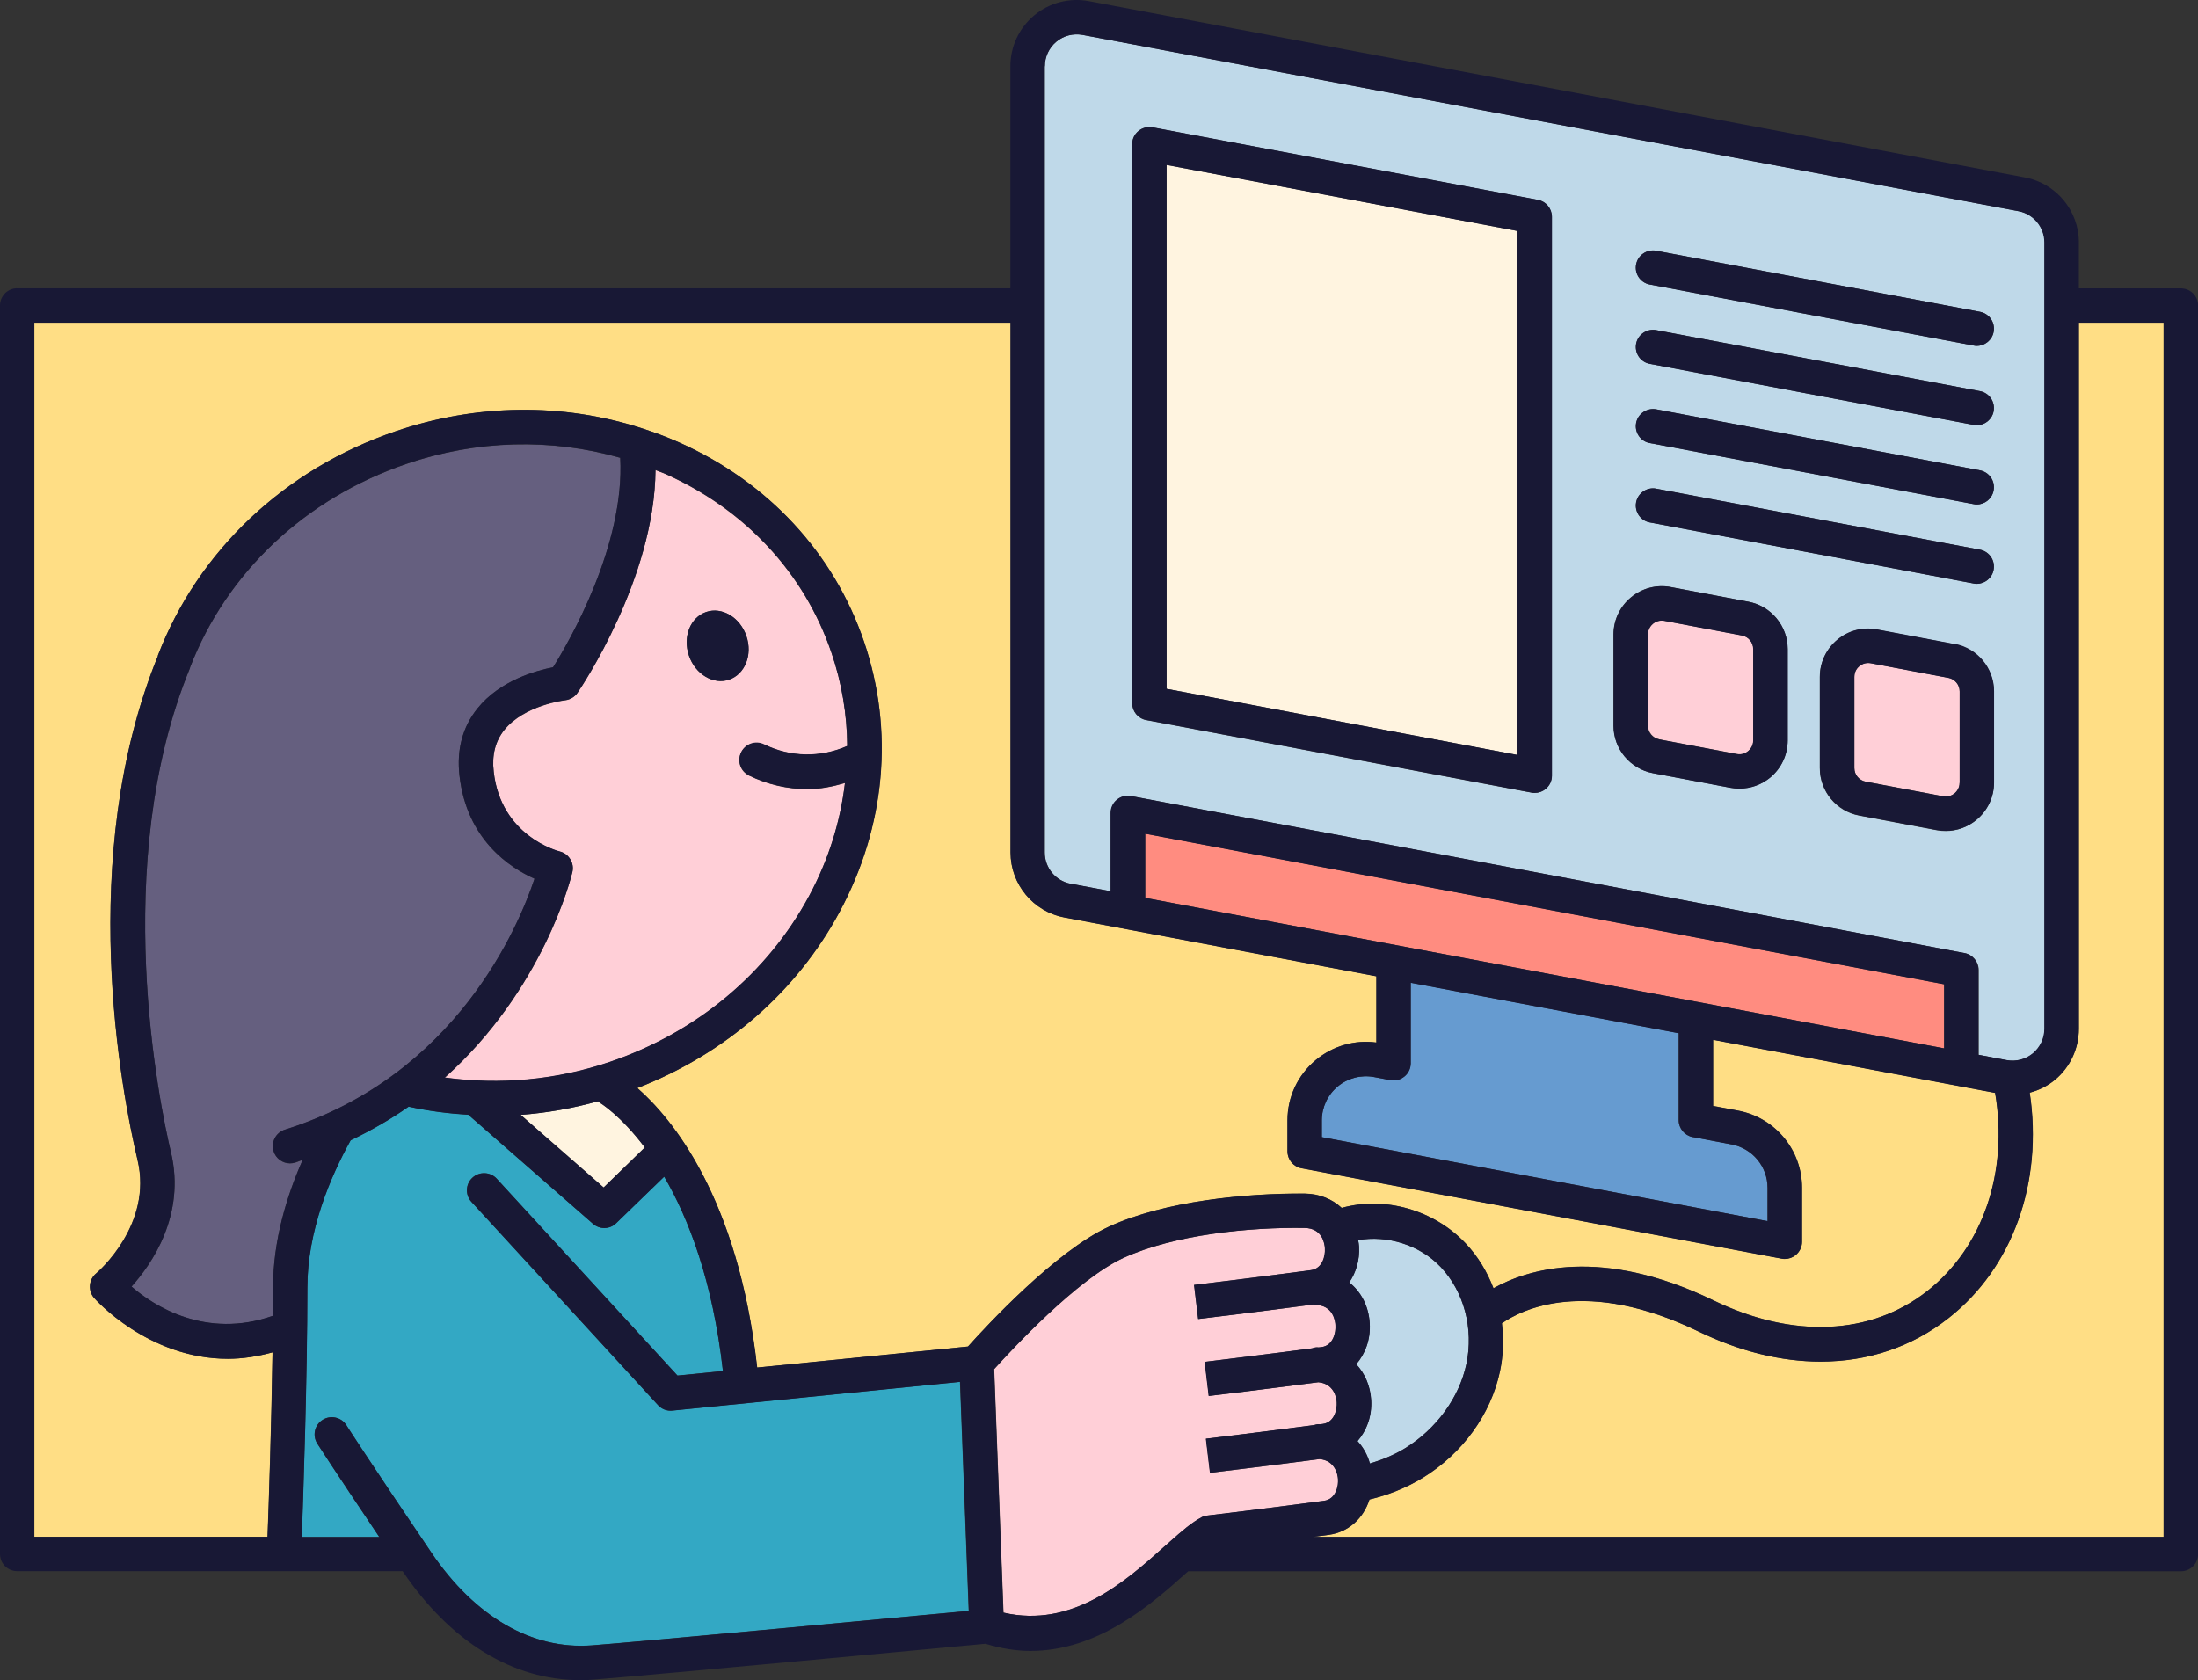
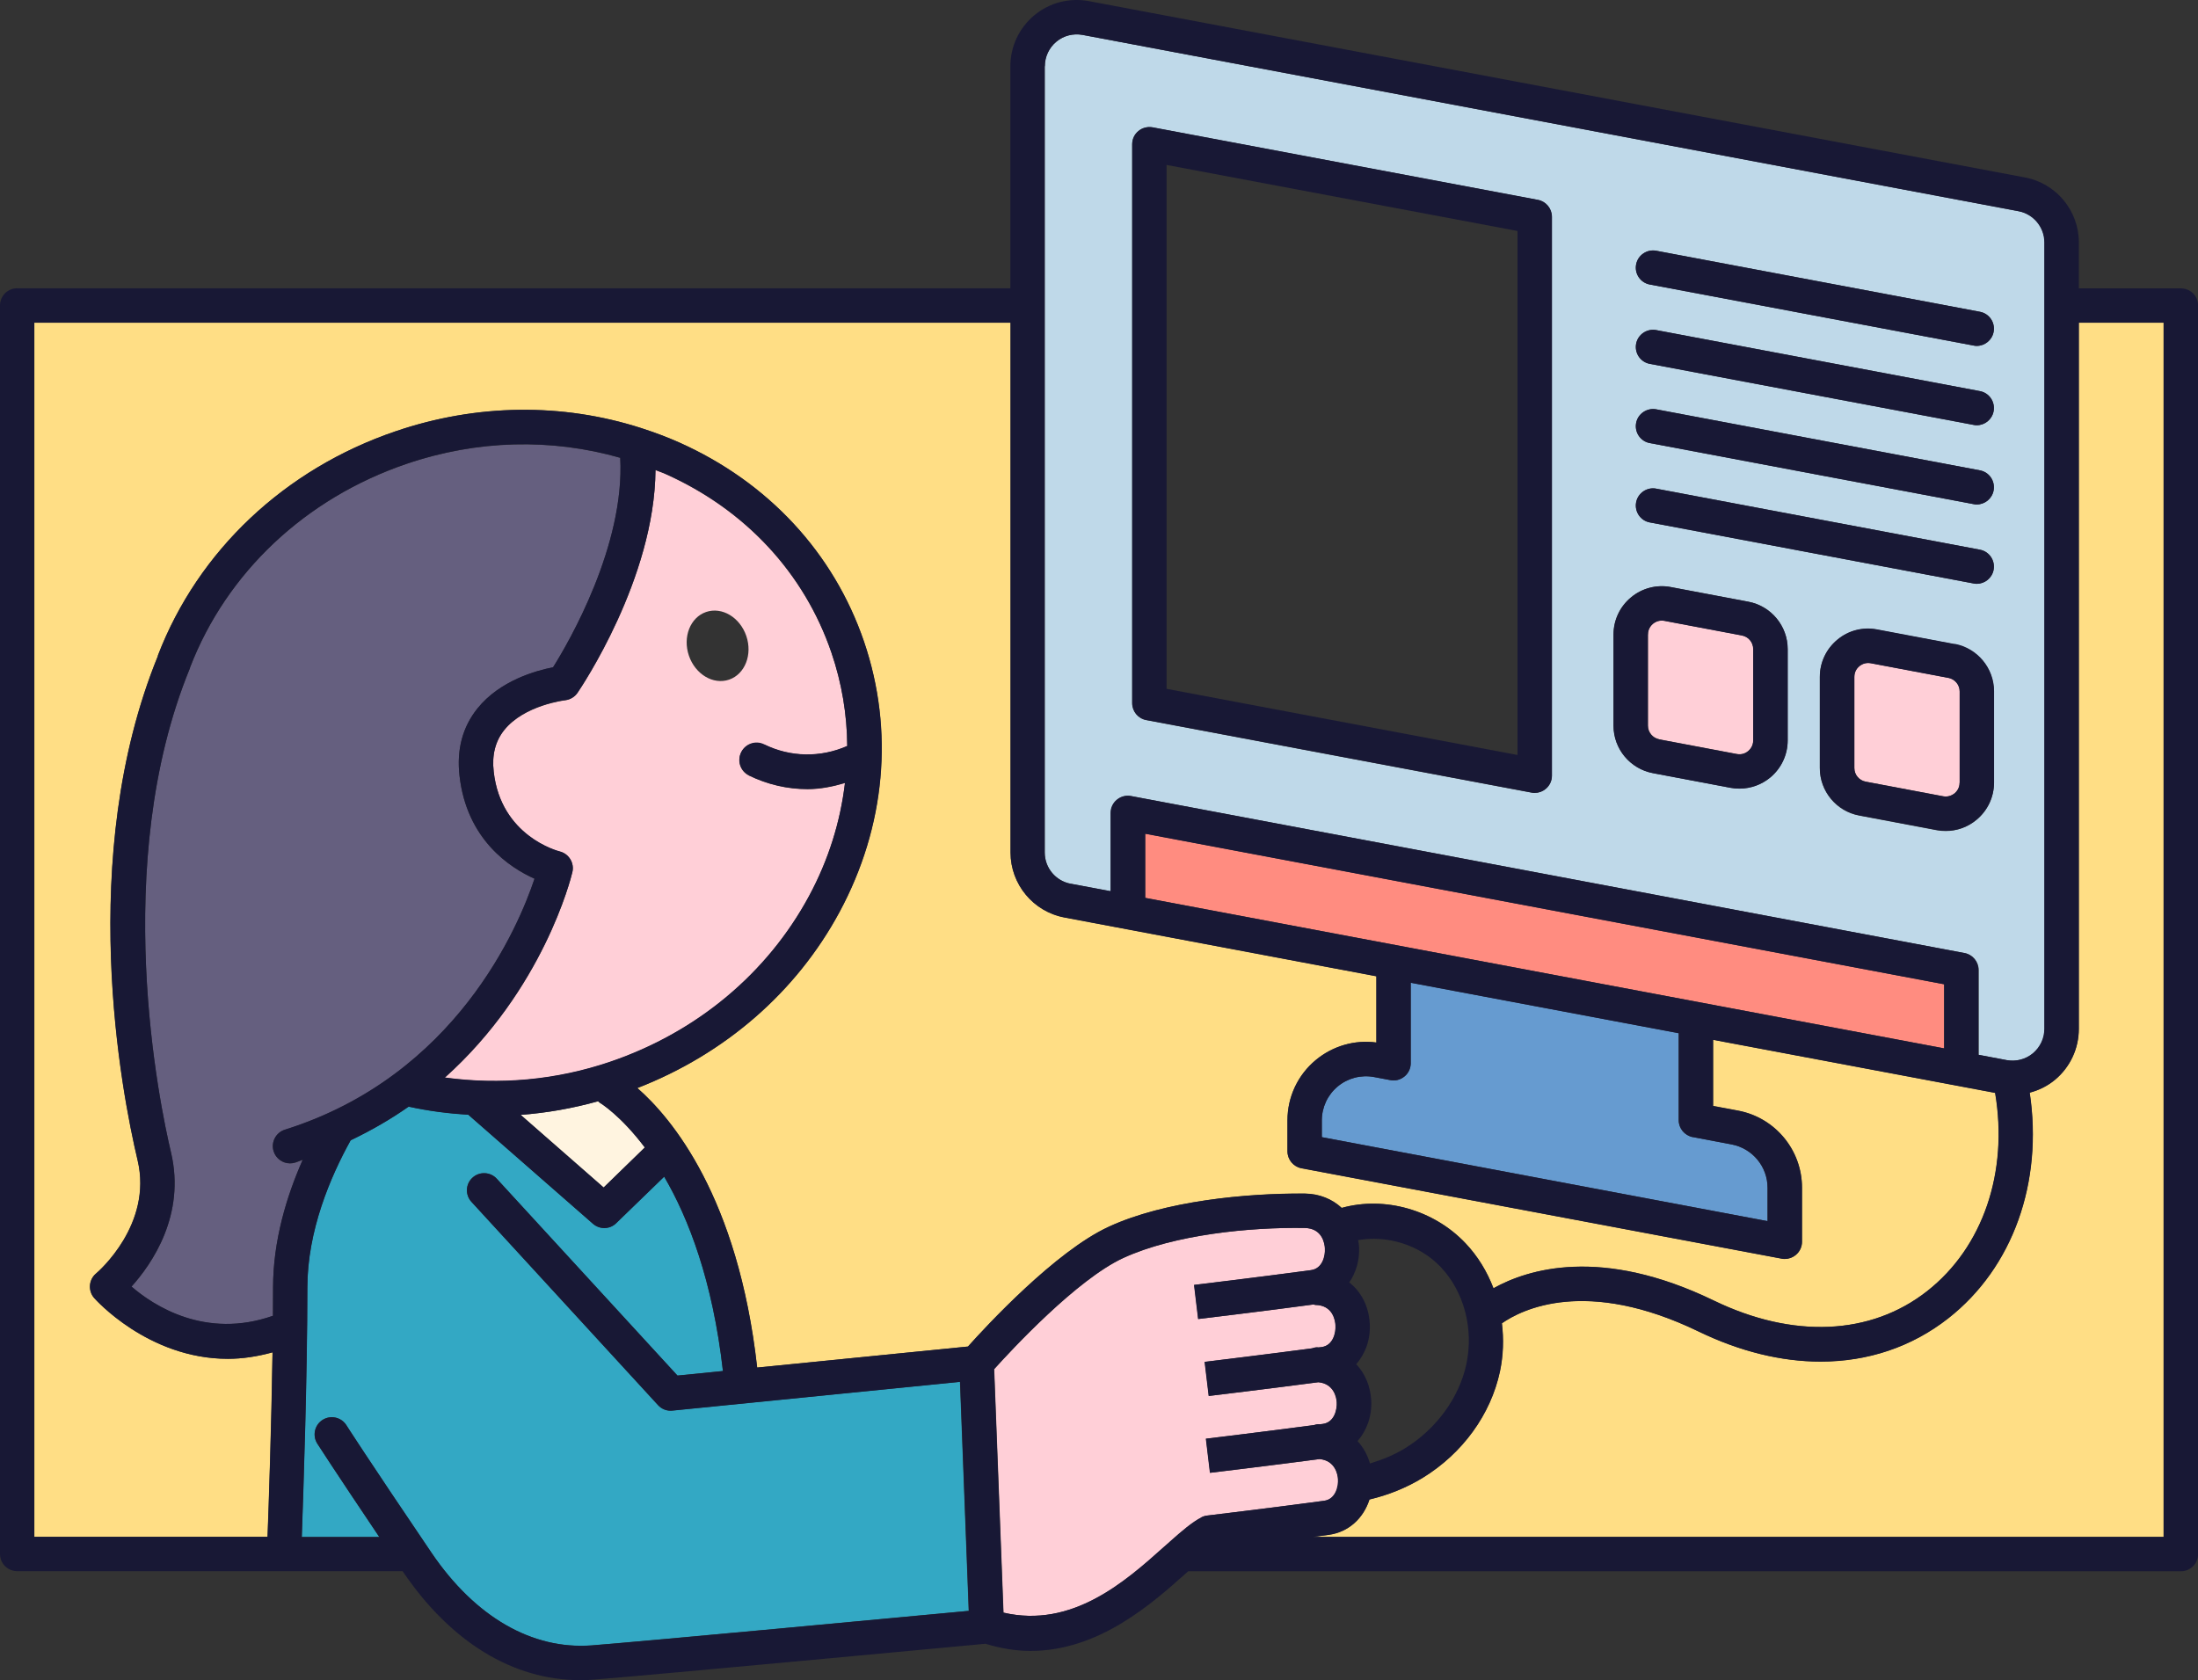
<svg xmlns="http://www.w3.org/2000/svg" id="_レイヤー_2" viewBox="0 0 193.35 147.82">
  <rect x="0" y="0" width="193.35" height="147.82" fill="#333333" stroke="none" />
  <defs>
    <style>.cls-1{fill:#669bd0;}.cls-2{fill:#bfd9e9;}.cls-3{fill:#ff8c80;}.cls-4{fill:#ffde85;}.cls-5{fill:#ffcfd7;}.cls-6{fill:#181835;}.cls-7{fill:#655f7f;}.cls-8{fill:#33a8c4;}.cls-9{fill:#fff4e0;}</style>
  </defs>
  <g id="_レイヤー_3">
    <path class="cls-5" d="M117.71,130.12c-.02-.4-.24-1.63-1.62-1.76-4.23.56-9.64,1.21-9.64,1.21l-.36-3s5.31-.64,9.51-1.2c.12-.03.25-.08.38-.08.04,0,.08.01.13.01.08-.01.18-.02.26-.03,1.05-.14,1.27-1.31,1.23-1.91-.02-.4-.24-1.63-1.62-1.76-4.23.56-9.64,1.21-9.64,1.21l-.36-3s5.25-.63,9.44-1.19c.15-.05.3-.09.45-.09.04,0,.08.01.13.01.08-.01.18-.02.26-.03,1.05-.14,1.27-1.31,1.23-1.91-.02-.42-.22-1.78-1.78-1.8-.06,0-.1-.03-.16-.04-4.29.58-10.14,1.28-10.14,1.28l-.36-3s5.99-.72,10.28-1.3c1.05-.14,1.27-1.31,1.23-1.91-.02-.42-.22-1.78-1.78-1.8-4.78-.08-11.48.58-15.96,2.64-4.08,1.88-9.83,8.08-11.36,9.78l.82,21.42c6.02,1.4,10.69-2.7,14.13-5.79.17-.16.31-.27.47-.41.02-.02.04-.03.05-.05,1.04-.93,1.95-1.71,2.77-2.13.16-.09.34-.14.52-.16,0,0,5.99-.72,10.28-1.3,1.05-.14,1.27-1.31,1.23-1.91Z" />
-     <path class="cls-2" d="M120.51,128.75c1.07-.32,2.11-.74,3.07-1.33,2.76-1.69,4.78-4.46,5.41-7.41.66-3.1-.2-6.38-2.26-8.55-1.86-1.96-4.71-2.81-7.26-2.36.03.18.07.36.08.55.07,1.21-.27,2.3-.86,3.17,1.03.83,1.7,2.08,1.8,3.59.08,1.43-.39,2.68-1.19,3.61.75.81,1.24,1.89,1.31,3.15.08,1.43-.39,2.68-1.2,3.61.5.54.88,1.2,1.09,1.97Z" />
    <path class="cls-4" d="M182.86,90.51c0,1.74-.77,3.38-2.11,4.49-.65.54-1.41.91-2.21,1.12,1.18,7.87-1.46,15.38-7.16,19.85-3.23,2.54-7.09,3.81-11.24,3.81-3.44,0-7.07-.88-10.71-2.64-9.93-4.81-15.58-1.94-17.32-.73.17,1.4.12,2.83-.17,4.23-.81,3.8-3.29,7.21-6.79,9.36-1.46.89-3.04,1.52-4.69,1.91-.53,1.66-1.85,2.88-3.59,3.11-.44.06-.9.12-1.37.18h74.82V28.39h-7.46v62.11Z" />
    <path class="cls-4" d="M97.53,107.92c4.94-2.28,12.14-2.96,17.27-2.92,1.28.02,2.39.49,3.23,1.26,3.77-1.05,8.1.16,10.9,3.12,1.07,1.13,1.89,2.48,2.45,3.95,2.99-1.67,9.45-3.73,19.38,1.08,6.96,3.37,13.8,3.07,18.77-.83,4.93-3.87,7.16-10.49,5.98-17.44l-24.81-4.67v5.82l2.19.41c3.26.61,5.63,3.46,5.63,6.78v4.76c0,.45-.2.88-.55,1.16-.27.23-.62.35-.97.35-.09,0-.19,0-.28-.03l-42.23-7.95c-.71-.13-1.23-.76-1.23-1.49v-2.73c0-2.06.91-4,2.5-5.31,1.49-1.23,3.41-1.79,5.32-1.53v-5.83l-27.43-5.17c-2.75-.52-4.75-2.92-4.75-5.72V28.39H3.02v106.81h20.51c.11-2.9.34-9.7.44-16.23-1.37.38-2.69.57-3.93.57-7.05,0-11.71-5.29-11.77-5.36-.26-.3-.39-.7-.36-1.1.03-.4.22-.78.53-1.04.2-.17,5-4.32,3.66-9.97-1.41-5.94-5.43-26.67,1.78-44.35,0-.02,0-.05.01-.07,3.54-9.2,11.15-16.38,20.88-19.7,7.16-2.45,14.72-2.52,21.63-.29.03,0,.06.02.09.03,1.1.36,2.19.76,3.26,1.24,7.81,3.49,13.58,9.71,16.25,17.52,2.66,7.81,1.89,16.26-2.16,23.79-3.8,7.06-10.09,12.49-17.78,15.48,3.01,2.62,8.86,9.57,10.54,24.59l18.55-1.85c1.61-1.8,7.7-8.38,12.37-10.53Z" />
    <path class="cls-2" d="M94.2,77.75l3.52.66v-6.89c0-.45.2-.88.55-1.16.35-.29.81-.41,1.25-.32l73.31,13.81c.71.13,1.23.76,1.23,1.49v7.46l2.48.47c.83.15,1.67-.07,2.31-.6.64-.53,1.01-1.32,1.01-2.16V21.33c0-1.35-.96-2.5-2.28-2.75L95.23,3.07c-.81-.15-1.67.06-2.31.6-.64.53-1.01,1.32-1.01,2.16v69.18c0,1.35.96,2.5,2.28,2.75ZM175.4,68.86c0,1.27-.56,2.46-1.54,3.27-.77.64-1.72.98-2.7.98-.26,0-.53-.02-.79-.07l-6.83-1.29c-2-.37-3.46-2.13-3.46-4.17v-8.02c0-1.27.56-2.46,1.54-3.27.97-.81,2.23-1.14,3.49-.9l6.83,1.29c2,.38,3.46,2.13,3.46,4.17v8.03ZM145.69,22.06l28.48,5.37c.82.15,1.36.94,1.2,1.77-.14.72-.77,1.23-1.48,1.23-.09,0-.19,0-.28-.03l-28.48-5.37c-.82-.15-1.36-.94-1.2-1.77.15-.82.96-1.36,1.77-1.2ZM145.69,29.04l28.48,5.37c.82.15,1.36.94,1.2,1.77-.14.72-.77,1.23-1.48,1.23-.09,0-.19,0-.28-.03l-28.48-5.37c-.82-.15-1.36-.94-1.2-1.77.15-.82.96-1.36,1.77-1.2ZM145.69,36.01l28.48,5.37c.82.15,1.36.94,1.2,1.77-.14.72-.77,1.23-1.48,1.23-.09,0-.19,0-.28-.03l-28.48-5.37c-.82-.15-1.36-.94-1.2-1.77.15-.82.96-1.35,1.77-1.2ZM145.69,42.99l28.48,5.37c.82.15,1.36.94,1.2,1.77-.14.72-.77,1.23-1.48,1.23-.09,0-.19,0-.28-.03l-28.48-5.37c-.82-.15-1.36-.94-1.2-1.77.15-.82.96-1.36,1.77-1.2ZM141.93,55.82c0-1.27.56-2.46,1.54-3.27.97-.81,2.27-1.14,3.49-.91l6.83,1.29c2,.37,3.46,2.13,3.46,4.17v8.03c0,1.27-.56,2.46-1.53,3.26-.77.64-1.73.98-2.71.98-.26,0-.53-.02-.79-.07l-6.83-1.29c-2-.38-3.46-2.13-3.46-4.17v-8.02ZM99.59,12.69c0-.45.2-.88.55-1.16.35-.29.81-.4,1.25-.32l33.89,6.38c.71.13,1.23.76,1.23,1.49v49.17c0,.45-.2.88-.55,1.16-.27.23-.62.35-.97.35-.09,0-.19,0-.28-.03l-33.89-6.38c-.71-.13-1.23-.76-1.23-1.49V12.69Z" />
    <path class="cls-1" d="M124.09,86.46v7.08c0,.45-.2.88-.55,1.16-.35.29-.79.41-1.25.32l-1.43-.27c-1.14-.21-2.3.09-3.19.83-.89.74-1.4,1.83-1.4,2.99v1.47l39.21,7.39v-2.94c0-1.86-1.33-3.46-3.16-3.81l-3.43-.65c-.71-.14-1.23-.76-1.23-1.49v-7.65l-23.58-4.44Z" />
    <polygon class="cls-3" points="171.02 86.59 100.74 73.34 100.74 78.99 171.02 92.23 171.02 86.59" />
-     <polygon class="cls-9" points="133.49 20.32 102.62 14.51 102.62 60.6 133.49 66.42 133.49 20.32" />
    <path class="cls-8" d="M59.14,124.09c-.49.05-.94-.13-1.26-.48l-16.41-17.88c-.56-.61-.53-1.57.09-2.13.61-.56,1.57-.52,2.13.09l15.9,17.32,4-.4c-.9-7.95-3.03-13.45-5.17-17.1l-4.22,4.09c-.29.29-.67.43-1.05.43-.35,0-.71-.12-1-.38l-10.94-9.57s-.01-.02-.02-.02c-1.76-.11-3.52-.33-5.25-.71-1.53,1.08-3.24,2.07-5.1,2.96-1.78,3.21-3.81,7.95-3.81,12.98,0,7.76-.35,18.05-.49,21.92h6.82c-4.09-6.08-5.45-8.21-5.45-8.21-.45-.7-.24-1.64.46-2.09.7-.44,1.64-.24,2.09.46.01.02,1.8,2.83,7.48,11.21,3.85,5.68,8.86,8.55,14.08,8.17,4.81-.38,27.28-2.48,33.19-3.04l-.77-20.15-25.31,2.53Z" />
    <path class="cls-5" d="M145.95,65.04h0l6.83,1.29c.5.09.84-.12,1.01-.26.16-.14.44-.44.44-.94v-8.03c0-.59-.42-1.09-.99-1.2l-6.83-1.29c-.08-.01-.16-.02-.23-.02-.37,0-.63.17-.77.28-.16.14-.44.44-.44.94v8.02c0,.59.42,1.09.99,1.2Z" />
    <path class="cls-5" d="M67.22,65.5c2.31,1.13,4.95,1.17,7.31.14-.02-2.77-.47-5.53-1.39-8.21-2.39-7-7.58-12.59-14.61-15.73-.29-.13-.58-.22-.87-.34-.07,9.55-6.56,19.16-6.86,19.6-.25.36-.65.6-1.08.65-.04,0-3.61.43-5.37,2.63-.79.99-1.09,2.19-.92,3.67.63,5.64,5.6,6.95,5.81,7.01.8.2,1.3,1.01,1.11,1.81-.13.57-2.58,10.34-11.22,18.08,4.83.66,9.8.23,14.55-1.39,7.62-2.6,13.83-7.78,17.5-14.6,1.71-3.18,2.75-6.54,3.15-9.93-1.08.32-2.18.54-3.29.54-1.76,0-3.52-.4-5.16-1.2-.75-.37-1.06-1.27-.69-2.02.37-.75,1.28-1.06,2.02-.69ZM64.14,59.79c-1.4.48-2.98-.47-3.54-2.11-.56-1.64.12-3.36,1.51-3.84,1.4-.48,2.98.47,3.54,2.11.56,1.64-.12,3.36-1.51,3.84Z" />
    <path class="cls-7" d="M25.96,102.28c-.15.05-.3.07-.45.07-.64,0-1.24-.41-1.44-1.06-.25-.8.19-1.65.99-1.9,15.08-4.74,20.57-17.91,21.96-22.08-2.17-.97-5.97-3.44-6.6-9.07-.26-2.29.27-4.28,1.58-5.91,1.98-2.46,5.2-3.34,6.65-3.62,1.38-2.19,6.33-10.7,5.91-18.43-6.05-1.73-12.59-1.59-18.82.54-8.87,3.02-15.8,9.54-19.02,17.9,0,.02,0,.04-.01.06-7.1,17.29-2.64,38.52-1.67,42.6,1.31,5.52-1.69,9.84-3.47,11.81,1.94,1.68,6.52,4.66,12.44,2.57,0-.84.01-1.68.01-2.47,0-4.15,1.2-8.06,2.61-11.25-.23.08-.43.17-.67.25Z" />
    <path class="cls-9" d="M52.62,96.88c-2.25.62-4.53,1.03-6.82,1.2l7.3,6.39,3.62-3.52c-2.13-2.83-3.9-3.9-3.94-3.92-.07-.04-.11-.1-.16-.14Z" />
    <path class="cls-5" d="M171.39,59.63l-6.83-1.29c-.08-.01-.16-.02-.23-.02-.37,0-.63.17-.77.28-.17.14-.44.44-.44.94v8.02c0,.59.42,1.09.99,1.2h0l6.83,1.29c.47.09.84-.13,1-.26.16-.14.44-.44.44-.94v-8.03c0-.58-.42-1.09-1-1.2Z" />
    <path class="cls-6" d="M191.84,25.37h-8.97v-4.04c0-2.8-2-5.21-4.75-5.72L95.79.1c-1.72-.32-3.46.13-4.8,1.24-1.34,1.11-2.11,2.74-2.11,4.48v19.54H1.51c-.84,0-1.51.68-1.51,1.51v109.84c0,.84.68,1.51,1.51,1.51h33.91s.02.03.03.05c4.19,6.19,9.69,9.54,15.58,9.54.41,0,.83-.01,1.24-.05,5.32-.42,32.04-2.93,34.42-3.15,1.38.42,2.7.63,3.96.63,6.05,0,10.73-4.2,13.76-6.91.04-.04.08-.07.12-.1h87.32c.84,0,1.51-.68,1.51-1.51V26.88c0-.84-.68-1.51-1.51-1.51ZM91.91,5.83c0-.84.37-1.62,1.01-2.16.64-.54,1.5-.75,2.31-.6l82.32,15.51c1.32.25,2.28,1.41,2.28,2.75v69.17c0,.84-.37,1.62-1.01,2.16-.64.53-1.48.75-2.31.6l-2.48-.47v-7.46c0-.73-.52-1.35-1.23-1.49l-73.31-13.81c-.44-.09-.9.03-1.25.32-.35.29-.55.71-.55,1.16v6.89l-3.52-.66c-1.32-.25-2.28-1.41-2.28-2.75V5.83ZM148.9,100.03l3.43.65c1.83.35,3.16,1.95,3.16,3.81v2.94l-39.21-7.39v-1.47c0-1.16.51-2.25,1.4-2.99.89-.74,2.06-1.04,3.19-.83l1.43.27c.45.09.9-.03,1.25-.32.35-.29.55-.71.55-1.16v-7.08l23.58,4.44v7.65c0,.73.52,1.35,1.23,1.49ZM100.74,78.99v-5.64l70.28,13.24v5.64l-70.28-13.24ZM24.02,113.28c0,.8,0,1.63-.01,2.47-5.92,2.09-10.5-.88-12.44-2.57,1.78-1.98,4.78-6.29,3.47-11.81-.97-4.08-5.43-25.3,1.67-42.6,0-.02,0-.04.01-.06,3.22-8.35,10.15-14.87,19.02-17.9,6.23-2.13,12.76-2.27,18.82-.54.41,7.73-4.53,16.24-5.91,18.43-1.45.28-4.67,1.15-6.65,3.62-1.31,1.63-1.84,3.62-1.58,5.91.63,5.63,4.44,8.11,6.6,9.07-1.39,4.17-6.88,17.34-21.96,22.08-.79.25-1.24,1.1-.99,1.9.2.64.8,1.06,1.44,1.06.15,0,.3-.02.45-.07.23-.07.44-.17.67-.25-1.41,3.19-2.61,7.11-2.61,11.25ZM65.88,68.21c1.63.8,3.39,1.2,5.16,1.2,1.11,0,2.21-.22,3.29-.54-.4,3.39-1.44,6.75-3.15,9.93-3.67,6.82-9.89,12.01-17.5,14.6-4.76,1.62-9.72,2.05-14.55,1.39,8.64-7.74,11.09-17.52,11.22-18.08.19-.8-.31-1.61-1.11-1.81-.21-.05-5.18-1.37-5.81-7.01-.17-1.48.14-2.68.92-3.67,1.76-2.21,5.34-2.63,5.37-2.63.44-.05.84-.29,1.08-.65.3-.44,6.79-10.05,6.86-19.6.29.12.59.21.87.34,7.04,3.14,12.23,8.73,14.61,15.73.91,2.68,1.37,5.44,1.39,8.21-2.35,1.04-5,1-7.31-.14-.75-.37-1.65-.06-2.02.69-.37.75-.06,1.66.69,2.02ZM56.72,100.95l-3.62,3.52-7.3-6.39c2.29-.17,4.57-.57,6.82-1.2.06.05.1.11.16.14.04.02,1.81,1.1,3.94,3.92ZM52.03,144.76c-5.21.38-10.23-2.49-14.08-8.17-5.68-8.39-7.47-11.19-7.48-11.21-.45-.71-1.39-.91-2.09-.46-.71.45-.91,1.38-.46,2.09,0,0,1.36,2.13,5.45,8.21h-6.82c.14-3.87.49-14.16.49-21.92,0-5.03,2.03-9.77,3.81-12.98,1.86-.89,3.56-1.88,5.1-2.96,1.73.38,3.48.61,5.25.71,0,0,.01.02.02.02l10.94,9.57c.29.25.64.38,1,.38.38,0,.76-.14,1.05-.43l4.22-4.09c2.14,3.66,4.27,9.16,5.17,17.1l-4,.4-15.9-17.32c-.56-.61-1.52-.65-2.13-.09-.62.56-.66,1.52-.09,2.13l16.41,17.88c.32.35.78.53,1.26.48l25.31-2.53.77,20.15c-5.91.56-28.38,2.66-33.19,3.04ZM85.16,118.46l-18.55,1.85c-1.68-15.02-7.54-21.96-10.54-24.59,7.69-2.99,13.97-8.42,17.78-15.48,4.06-7.53,4.82-15.98,2.16-23.79-2.66-7.81-8.43-14.03-16.25-17.52-1.07-.48-2.16-.88-3.26-1.24-.03,0-.06-.02-.09-.03-6.92-2.22-14.47-2.15-21.63.29-9.73,3.31-17.34,10.49-20.88,19.7,0,.02,0,.05-.01.07-7.21,17.68-3.19,38.4-1.78,44.35,1.34,5.65-3.45,9.8-3.66,9.97-.31.26-.5.63-.53,1.04-.03.4.1.8.36,1.1.06.07,4.72,5.36,11.77,5.36,1.24,0,2.56-.19,3.93-.57-.1,6.53-.33,13.33-.44,16.23H3.02V28.39h85.87v46.61c0,2.8,2,5.21,4.75,5.72l27.43,5.17v5.83c-1.91-.26-3.83.3-5.32,1.53-1.59,1.32-2.5,3.25-2.5,5.31v2.73c0,.73.52,1.35,1.23,1.49l42.23,7.95c.09.02.19.03.28.03.35,0,.69-.12.97-.35.35-.29.55-.71.55-1.16v-4.76c0-3.32-2.37-6.17-5.63-6.78l-2.19-.41v-5.82l24.81,4.67c1.17,6.95-1.05,13.57-5.98,17.44-4.96,3.9-11.8,4.2-18.77.83-9.94-4.81-16.39-2.75-19.38-1.08-.56-1.47-1.38-2.82-2.45-3.95-2.8-2.96-7.13-4.17-10.9-3.12-.83-.78-1.95-1.24-3.23-1.26-5.13-.04-12.33.64-17.27,2.92-4.67,2.15-10.76,8.73-12.37,10.53ZM119.3,120.02c.8-.93,1.28-2.18,1.19-3.61-.09-1.52-.76-2.77-1.8-3.59.59-.87.93-1.96.86-3.17-.01-.19-.05-.37-.08-.55,2.54-.45,5.4.4,7.26,2.36,2.06,2.17,2.92,5.44,2.26,8.55-.63,2.95-2.65,5.72-5.41,7.41-.96.59-2,1-3.07,1.33-.22-.76-.59-1.43-1.09-1.97.8-.93,1.28-2.18,1.2-3.61-.08-1.27-.56-2.35-1.31-3.15ZM105.68,133.49c-.83.43-1.73,1.21-2.77,2.13-.02.02-.04.03-.05.05-.16.15-.3.26-.47.41-3.44,3.09-8.11,7.19-14.13,5.79l-.82-21.42c1.53-1.7,7.28-7.9,11.36-9.78,4.48-2.07,11.18-2.72,15.96-2.64,1.56.02,1.76,1.38,1.78,1.8.04.6-.18,1.77-1.23,1.91-4.28.58-10.28,1.3-10.28,1.3l.36,3s5.85-.7,10.14-1.28c.06,0,.1.03.16.04,1.56.02,1.76,1.38,1.78,1.8.04.6-.18,1.77-1.23,1.91-.08.01-.17.02-.26.03-.04,0-.08-.01-.13-.01-.15,0-.3.04-.45.09-4.19.55-9.44,1.19-9.44,1.19l.36,3s5.41-.65,9.64-1.21c1.38.13,1.6,1.36,1.62,1.76.04.6-.18,1.77-1.23,1.91-.08.01-.18.02-.26.03-.04,0-.08-.01-.13-.01-.13,0-.25.05-.38.08-4.2.56-9.51,1.2-9.51,1.2l.36,3s5.41-.65,9.64-1.21c1.38.13,1.6,1.37,1.62,1.76.04.6-.18,1.77-1.23,1.91-4.28.58-10.27,1.3-10.28,1.3-.18.02-.35.07-.52.16ZM190.33,135.21h-74.82c.47-.06.93-.12,1.37-.18,1.74-.23,3.06-1.45,3.59-3.11,1.65-.39,3.23-1.02,4.69-1.91,3.5-2.15,5.98-5.56,6.79-9.36.3-1.41.34-2.84.17-4.23,1.73-1.21,7.39-4.08,17.32.73,3.64,1.76,7.28,2.64,10.71,2.64,4.15,0,8.01-1.28,11.24-3.81,5.7-4.47,8.34-11.98,7.16-19.85.8-.21,1.55-.58,2.21-1.12,1.34-1.11,2.11-2.75,2.11-4.49V28.39h7.46v106.81Z" />
-     <path class="cls-6" d="M65.66,55.95c-.56-1.64-2.15-2.59-3.54-2.11-1.4.48-2.08,2.19-1.51,3.84.56,1.64,2.15,2.59,3.54,2.11s2.08-2.19,1.51-3.84Z" />
    <path class="cls-6" d="M100.83,63.34l33.89,6.38c.09.02.19.03.28.03.35,0,.69-.12.97-.35.35-.29.55-.71.55-1.16V19.07c0-.73-.52-1.35-1.23-1.49l-33.89-6.38c-.44-.08-.9.03-1.25.32-.35.29-.55.71-.55,1.16v49.17c0,.73.52,1.35,1.23,1.49ZM102.62,14.51l30.87,5.81v46.1l-30.87-5.82V14.51Z" />
    <path class="cls-6" d="M145.4,68.02l6.83,1.29c.26.05.53.07.79.07.98,0,1.94-.34,2.71-.98.97-.81,1.53-2,1.53-3.26v-8.03c0-2.04-1.46-3.79-3.46-4.17l-6.83-1.29c-1.22-.24-2.52.09-3.49.91-.98.81-1.54,2-1.54,3.27v8.02c0,2.04,1.46,3.79,3.46,4.17ZM144.96,55.82c0-.5.28-.8.44-.94.14-.11.4-.28.77-.28.07,0,.15,0,.23.02l6.83,1.29c.58.11.99.61.99,1.2v8.03c0,.5-.28.8-.44.94-.17.14-.51.36-1.01.26l-6.83-1.29h0c-.58-.11-.99-.61-.99-1.2v-8.02Z" />
    <path class="cls-6" d="M171.95,56.66l-6.83-1.29c-1.26-.24-2.52.09-3.49.9-.98.81-1.54,2-1.54,3.27v8.02c0,2.04,1.46,3.79,3.46,4.17l6.83,1.29c.26.05.53.07.79.07.98,0,1.94-.34,2.7-.98.98-.81,1.54-2,1.54-3.27v-8.03c0-2.04-1.46-3.79-3.46-4.17ZM172.38,68.86c0,.5-.28.8-.44.94-.17.13-.53.35-1,.26l-6.83-1.29h0c-.58-.11-.99-.61-.99-1.2v-8.02c0-.5.28-.8.44-.94.14-.11.4-.28.77-.28.07,0,.15,0,.23.02l6.83,1.29c.58.11,1,.61,1,1.2v8.03Z" />
    <path class="cls-6" d="M145.13,25.03l28.48,5.37c.09.02.19.03.28.03.71,0,1.35-.51,1.48-1.23.16-.82-.38-1.61-1.2-1.77l-28.48-5.37c-.81-.15-1.61.38-1.77,1.2-.16.82.38,1.61,1.2,1.77Z" />
    <path class="cls-6" d="M145.13,32.01l28.48,5.37c.09.02.19.03.28.03.71,0,1.35-.51,1.48-1.23.15-.82-.38-1.61-1.2-1.77l-28.48-5.37c-.81-.15-1.61.38-1.77,1.2-.15.82.38,1.61,1.2,1.77Z" />
    <path class="cls-6" d="M145.13,38.98l28.48,5.37c.09.02.19.03.28.03.71,0,1.35-.51,1.48-1.23.15-.82-.38-1.61-1.2-1.77l-28.48-5.37c-.81-.15-1.61.38-1.77,1.2-.15.82.38,1.61,1.2,1.77Z" />
    <path class="cls-6" d="M145.13,45.96l28.48,5.37c.09.02.19.03.28.03.71,0,1.35-.51,1.48-1.23.15-.82-.38-1.61-1.2-1.77l-28.48-5.37c-.81-.16-1.61.38-1.77,1.2-.15.82.38,1.61,1.2,1.77Z" />
  </g>
</svg>